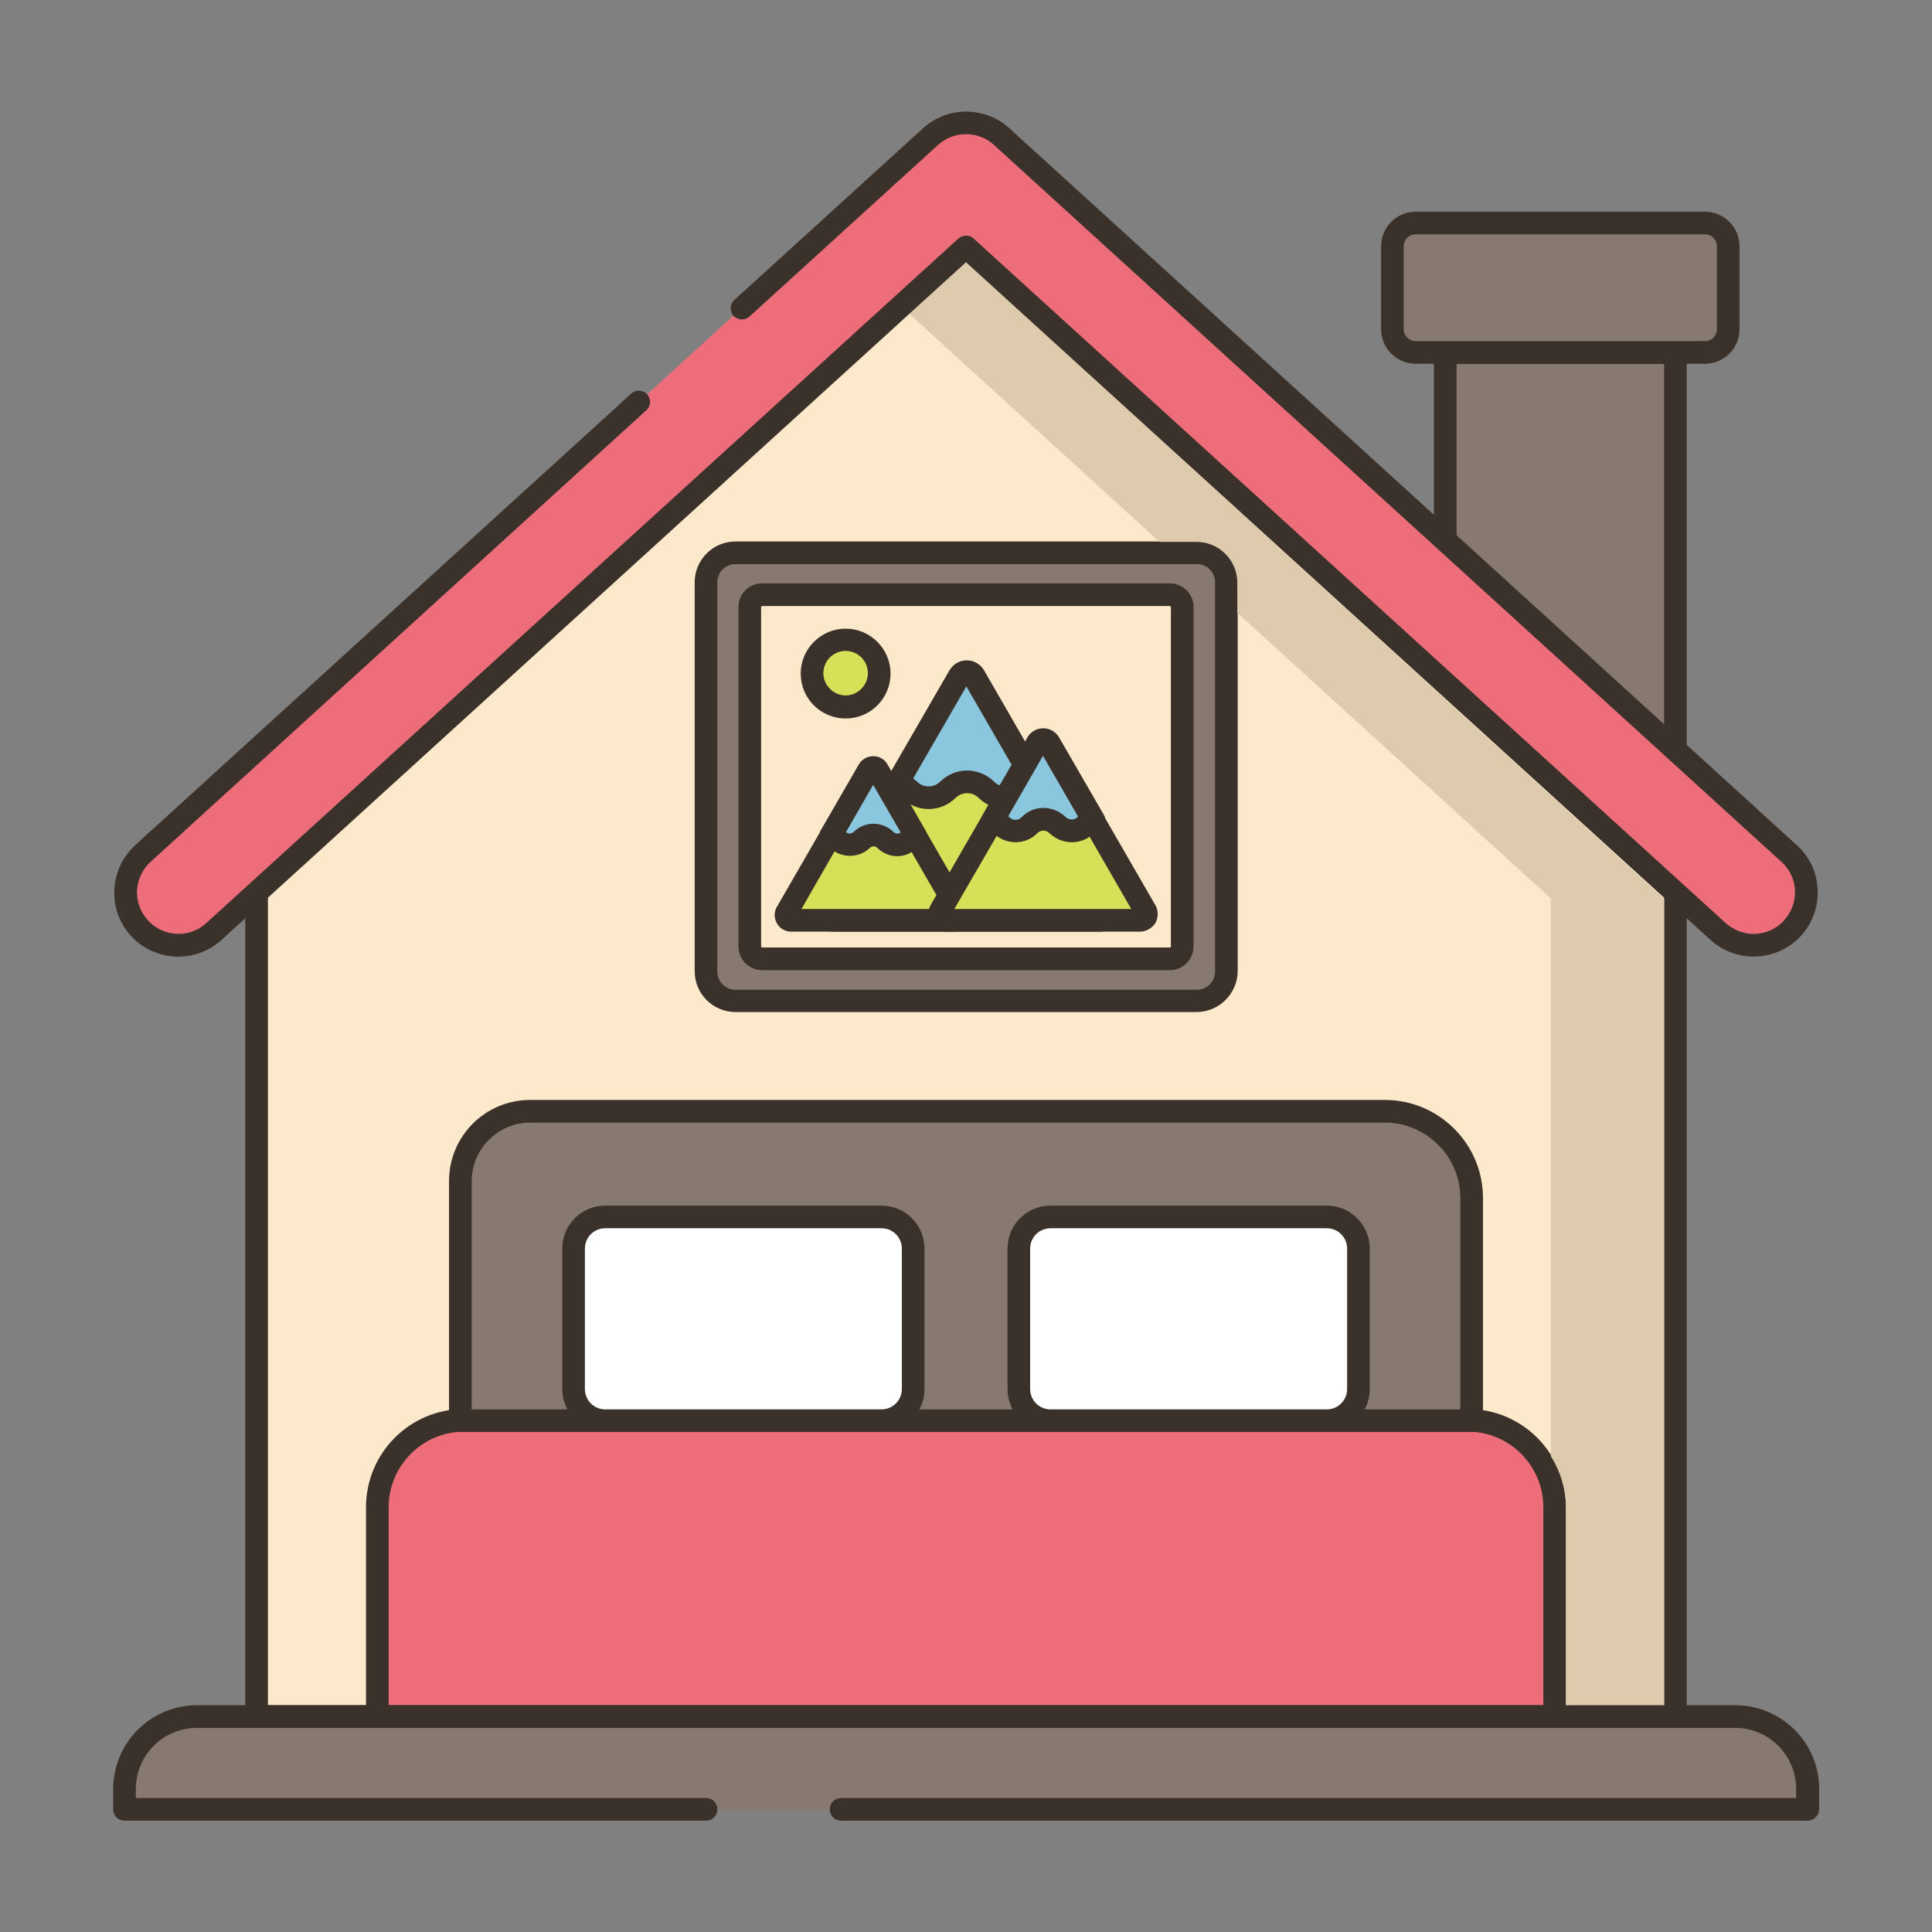
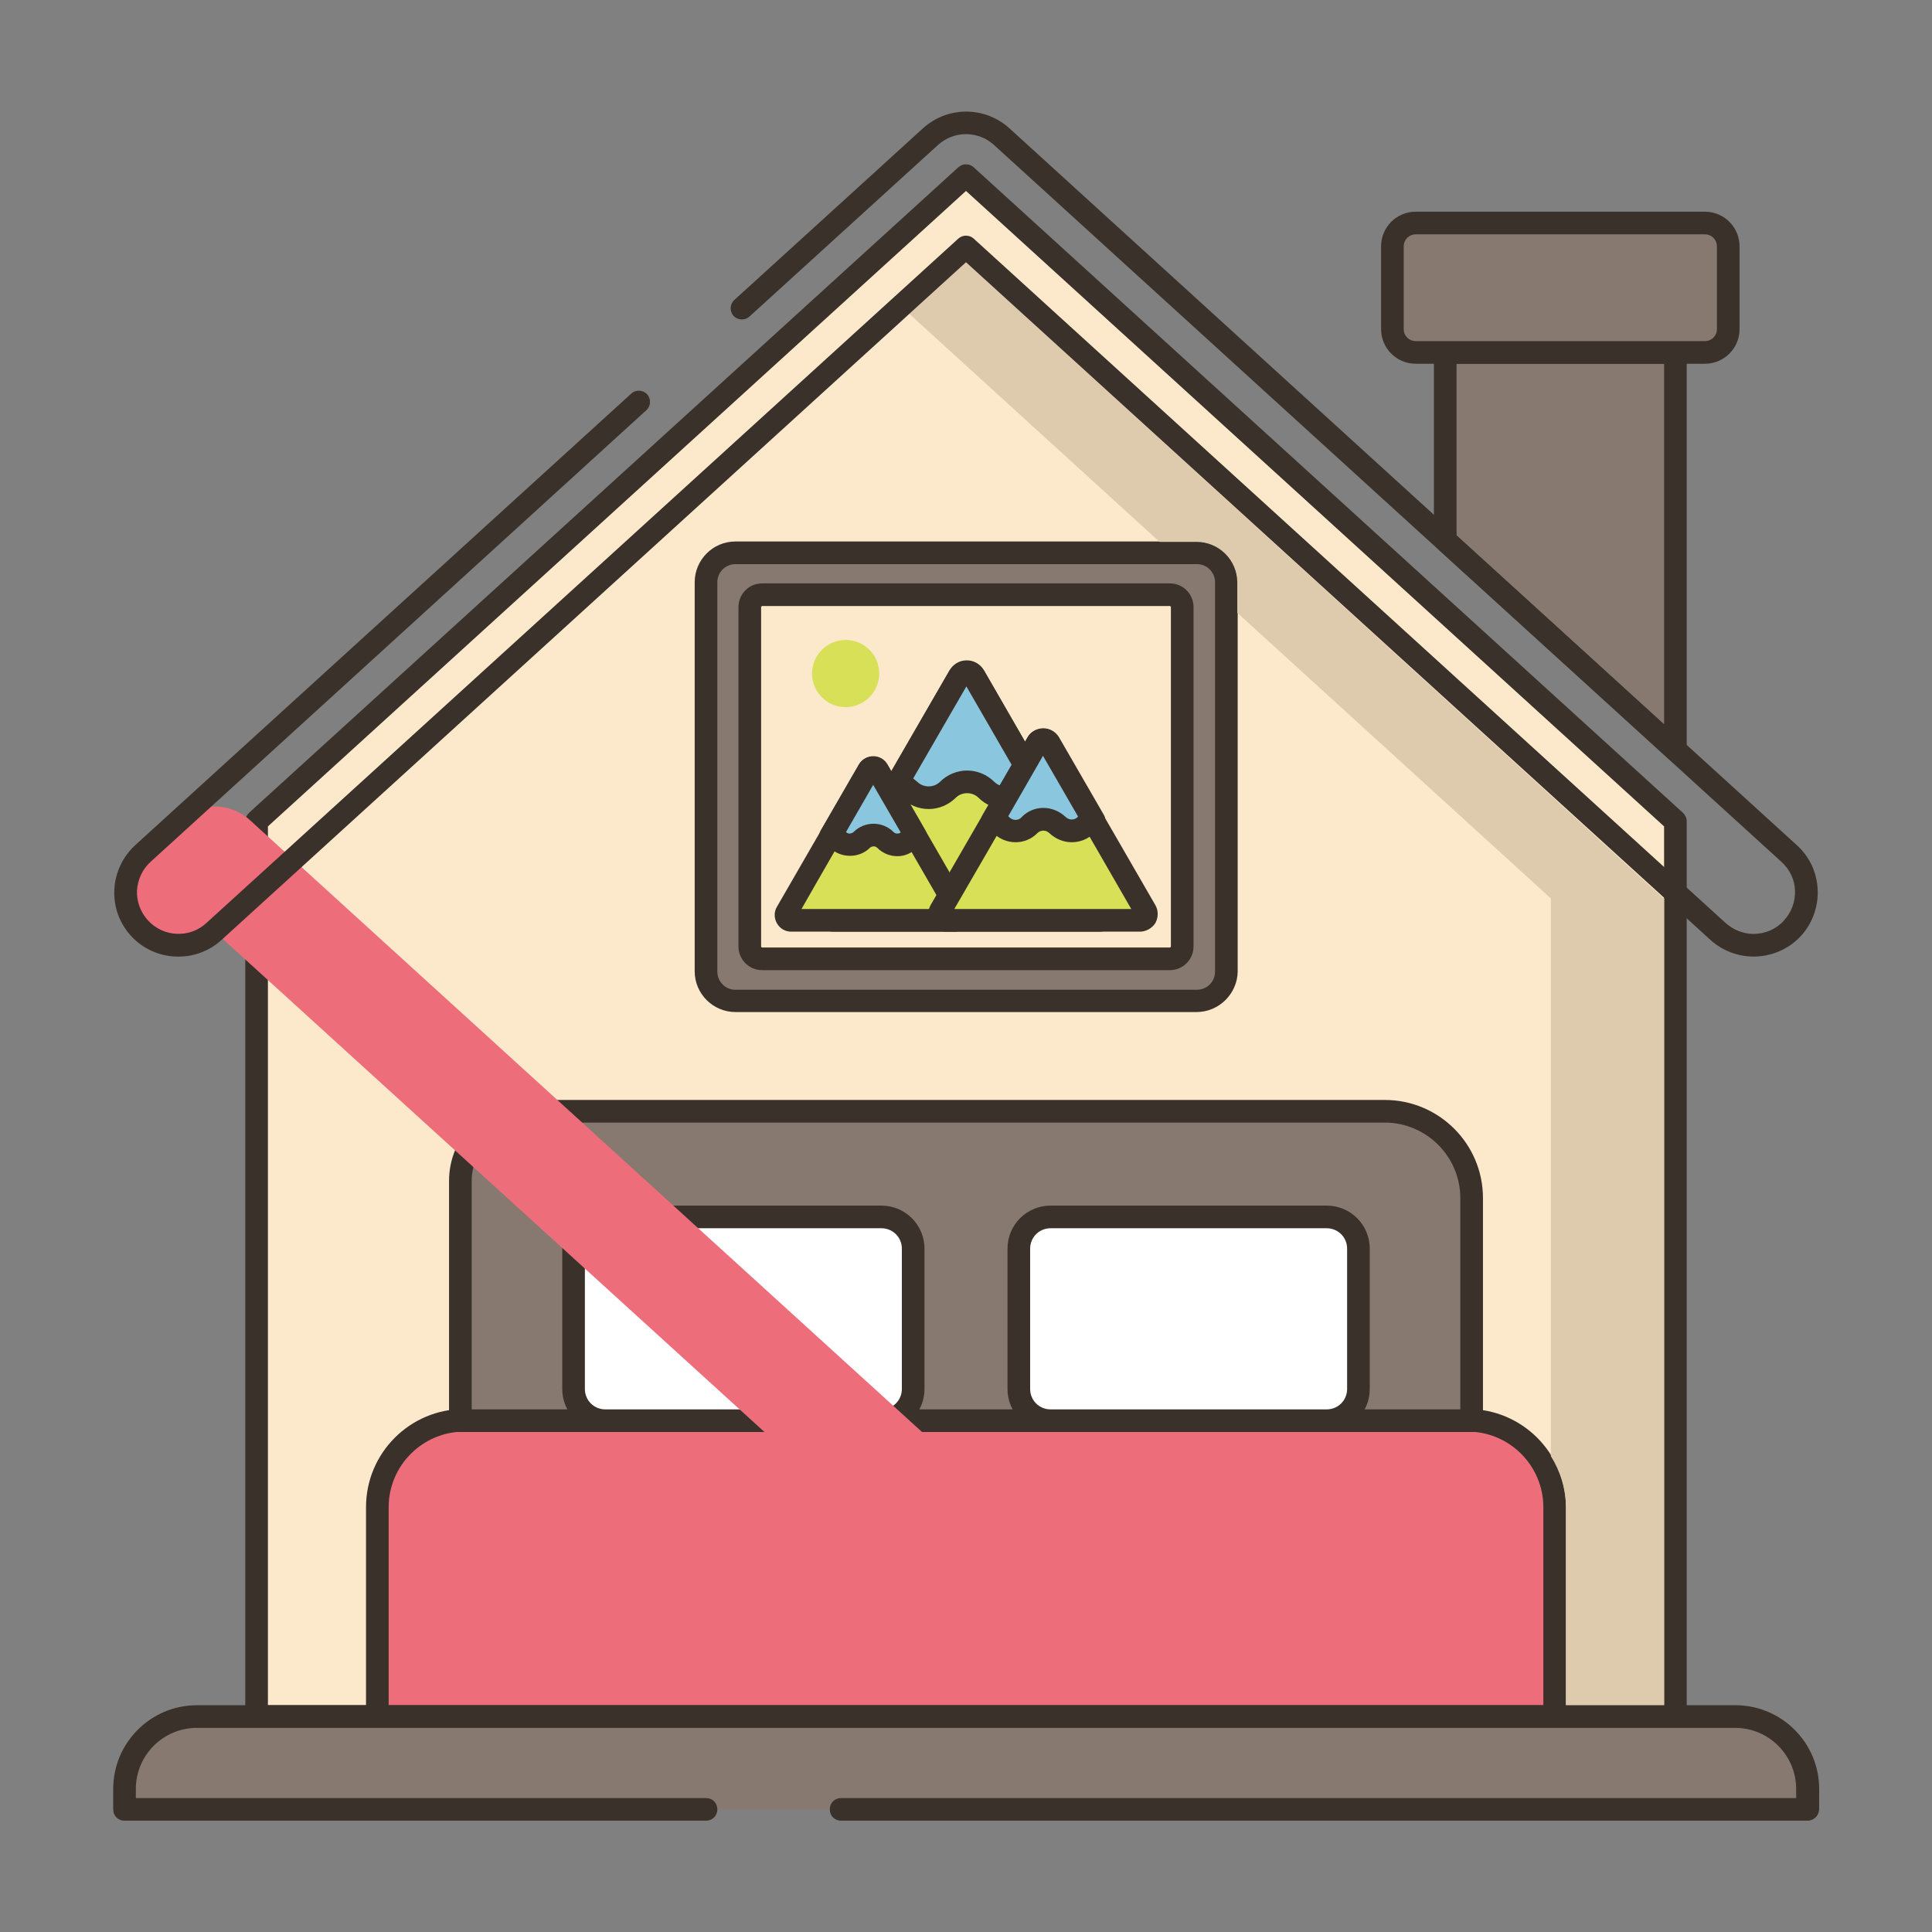
<svg xmlns="http://www.w3.org/2000/svg" id="Layer_1" x="0px" y="0px" viewBox="0 0 512 512" style="enable-background:new 0 0 512 512;" xml:space="preserve">
  <rect x="0" y="0" width="512" height="512" fill="#808080" stroke="none" />
  <style type="text/css">	.st0{fill:#87796F;}	.st1{fill:#3A312A;}	.st2{fill:#FCE8CB;}	.st3{fill:#ED6E7A;}	.st4{fill:#FFFFFF;}	.st5{fill:#D7E057;}	.st6{fill:#8AC6DD;}	.st7{fill:#DECAAD;}</style>
  <g>
    <path class="st0" d="M444,93.4v105.3l-61-55.5V93.4L444,93.4z" />
    <path class="st1" d="M444,201.7c-0.7,0-1.5-0.3-2-0.8l-61-55.5c-0.6-0.6-1-1.4-1-2.2V93.4c0-1.7,1.3-3,3-3h61c1.7,0,3,1.3,3,3  v105.3c0,1.2-0.7,2.3-1.8,2.7C444.8,201.6,444.4,201.7,444,201.7z M386,141.9l55,50.1V96.4h-55V141.9z" />
    <path class="st0" d="M369,87.2V65.3c0-3.4,2.8-6.2,6.2-6.2h76.6c3.4,0,6.2,2.8,6.2,6.2v21.9c0,3.4-2.8,6.2-6.2,6.2h-76.6  C371.8,93.4,369,90.6,369,87.2z" />
    <path class="st1" d="M451.8,96.4h-76.6c-5.1,0-9.2-4.1-9.2-9.2V65.3c0-5.1,4.1-9.2,9.2-9.2h76.6c5.1,0,9.2,4.1,9.2,9.2v21.9  C461,92.3,456.9,96.4,451.8,96.4z M375.2,62.1c-1.8,0-3.2,1.4-3.2,3.2v21.9c0,1.8,1.4,3.2,3.2,3.2h76.6c1.8,0,3.2-1.4,3.2-3.2V65.3  c0-1.8-1.4-3.2-3.2-3.2L375.2,62.1z" />
    <path class="st2" d="M444,217.6v237.3H68V217.6L256,46.5L444,217.6z" />
    <path class="st1" d="M444,457.9H68c-1.7,0-3-1.3-3-3V217.6c0-0.8,0.4-1.6,1-2.2L254,44.3c1.1-1,2.9-1,4,0l188,171.1  c0.6,0.6,1,1.4,1,2.2v237.3C447,456.6,445.7,457.9,444,457.9L444,457.9z M71,451.9h370V219L256,50.6L71,219V451.9z" />
    <path class="st3" d="M100,399.5v55.5h312v-55.5c0-12.7-10.3-23-23-23H122.9C110.3,376.5,100,386.8,100,399.5L100,399.5z" />
    <path class="st1" d="M412,457.9H100c-1.7,0-3-1.3-3-3v-55.5c0-14.3,11.6-26,26-26H389c14.3,0,26,11.6,26,26v55.5  C415,456.6,413.7,457.9,412,457.9L412,457.9z M103,451.9h306v-52.5c0-11-9-20-20-20H123c-11,0-20,9-20,20V451.9z" />
    <path class="st0" d="M122,376.5V313c0-10.2,8.3-18.5,18.5-18.5H367c12.7,0,23,10.3,23,23v59H122z" />
    <path class="st1" d="M390,379.5H122c-1.7,0-3-1.3-3-3V313c0-11.9,9.6-21.5,21.5-21.5H367c14.3,0,26,11.6,26,26v59  C393,378.2,391.7,379.5,390,379.5z M125,373.5h262v-56c0-11-9-20-20-20H140.5c-8.5,0-15.5,7-15.5,15.5V373.5z" />
    <path class="st4" d="M233.6,322.5h-73.2c-4.6,0-8.4,3.8-8.4,8.4v37.2c0,4.6,3.8,8.4,8.4,8.4h73.2c4.6,0,8.4-3.8,8.4-8.4v-37.2  C242,326.3,238.3,322.5,233.6,322.5z" />
    <path class="st1" d="M233.6,379.5h-73.2c-6.3,0-11.4-5.1-11.4-11.4v-37.2c0-6.3,5.1-11.4,11.4-11.4h73.2c6.3,0,11.4,5.1,11.4,11.4  v37.2C245,374.4,239.9,379.5,233.6,379.5z M160.4,325.5c-3,0-5.4,2.4-5.4,5.4v37.2c0,3,2.4,5.4,5.4,5.4h73.2c3,0,5.4-2.4,5.4-5.4  v-37.2c0-3-2.4-5.4-5.4-5.4H160.4z" />
    <path class="st4" d="M351.6,322.5h-73.2c-4.6,0-8.4,3.8-8.4,8.4v37.2c0,4.6,3.8,8.4,8.4,8.4h73.2c4.6,0,8.4-3.8,8.4-8.4v-37.2  C360,326.3,356.3,322.5,351.6,322.5z" />
    <path class="st1" d="M351.6,379.5h-73.2c-6.3,0-11.4-5.1-11.4-11.4v-37.2c0-6.3,5.1-11.4,11.4-11.4h73.2c6.3,0,11.4,5.1,11.4,11.4  v37.2C363,374.4,357.9,379.5,351.6,379.5z M278.4,325.5c-3,0-5.4,2.4-5.4,5.4v37.2c0,3,2.4,5.4,5.4,5.4h73.2c3,0,5.4-2.4,5.4-5.4  v-37.2c0-3-2.4-5.4-5.4-5.4H278.4z" />
    <path class="st0" d="M194.9,146.5c-4.3,0-7.8,3.5-7.8,7.8v103.2c0,4.3,3.5,7.8,7.8,7.8h122.3c4.3,0,7.8-3.5,7.8-7.8V154.3  c0-4.3-3.5-7.8-7.8-7.8L194.9,146.5z" />
    <path class="st1" d="M317.1,268.2H194.9c-5.9,0-10.8-4.8-10.8-10.8V154.3c0-5.9,4.8-10.8,10.8-10.8h122.3c5.9,0,10.8,4.8,10.8,10.8  v103.2C327.9,263.3,323.1,268.2,317.1,268.2z M194.9,149.5c-2.6,0-4.8,2.1-4.8,4.8v103.2c0,2.6,2.1,4.8,4.8,4.8h122.3  c2.6,0,4.8-2.1,4.8-4.8V154.3c0-2.6-2.1-4.8-4.8-4.8H194.9z" />
    <path class="st2" d="M202,157.6c-1.8,0-3.3,1.5-3.3,3.3v89.9c0,1.8,1.5,3.3,3.3,3.3h108c1.8,0,3.3-1.5,3.3-3.3v-89.9  c0-1.8-1.5-3.3-3.3-3.3H202z" />
    <path class="st1" d="M310,257.1H202c-3.5,0-6.3-2.8-6.3-6.3v-89.9c0-3.5,2.8-6.3,6.3-6.3h108c3.5,0,6.3,2.8,6.3,6.3v89.9  C316.3,254.3,313.5,257.1,310,257.1z M202,160.6c-0.1,0-0.3,0.1-0.3,0.3v89.9c0,0.1,0.1,0.3,0.3,0.3h108c0.1,0,0.3-0.1,0.3-0.3  v-89.9c0-0.1-0.1-0.3-0.3-0.3H202z" />
    <path class="st5" d="M233,178.5c0,4.9-4,8.9-8.9,8.9s-8.9-4-8.9-8.9s4-8.9,8.9-8.9S233,173.5,233,178.5z" />
-     <path class="st1" d="M224.1,190.4c-6.6,0-11.9-5.3-11.9-11.9s5.4-11.9,11.9-11.9s11.9,5.3,11.9,11.9S230.7,190.4,224.1,190.4z   M224.1,172.5c-3.3,0-5.9,2.7-5.9,5.9s2.7,5.9,5.9,5.9s5.9-2.7,5.9-5.9S227.4,172.5,224.1,172.5z" />
    <path class="st5" d="M291.4,243.9h-70.5c-1.8,0-2.9-1.9-2-3.5l19-32.9h0l16.3-28.2c0.9-1.5,3.1-1.5,4,0l16.3,28.3l18.9,32.8  C294.3,241.9,293.2,243.9,291.4,243.9L291.4,243.9z" />
    <path class="st1" d="M291.4,246.9h-70.5c-1.9,0-3.6-1-4.6-2.7c-1-1.7-1-3.7,0-5.3l35.3-61.1c1-1.7,2.7-2.7,4.6-2.7h0  c1.9,0,3.6,1,4.6,2.7l35.3,61.1c1,1.7,1,3.6,0,5.3C295,245.9,293.3,246.9,291.4,246.9L291.4,246.9z M290.8,241.9L290.8,241.9  L290.8,241.9z M222,240.9h68.2l-34.1-59L222,240.9z" />
    <path class="st6" d="M274.5,207.6c-1,0.3-2,0.9-2.8,1.7c-1.4,1.4-3.3,2.1-5.1,2.1s-3.7-0.7-5.1-2.1s-3.3-2.1-5.1-2.1  c-1.8,0-3.7,0.7-5.1,2.1c-1.4,1.4-3.3,2.1-5.1,2.1c-1.8,0-3.7-0.7-5.1-2.1c-0.9-0.9-2-1.5-3.1-1.8h0l16.3-28.2c0.9-1.5,3.1-1.5,4,0  L274.5,207.6z" />
    <path class="st1" d="M266.5,214.4c-2.7,0-5.3-1.1-7.2-3c-1.6-1.6-4.4-1.6-6,0c-1.9,1.9-4.5,3-7.2,3c-2.7,0-5.3-1.1-7.2-3  c-0.5-0.5-1.1-0.9-1.8-1.1c-0.9-0.3-1.6-0.9-2-1.8s-0.3-1.8,0.2-2.6l16.3-28.2c1-1.7,2.7-2.7,4.6-2.7h0c1.9,0,3.6,1,4.6,2.7  l16.3,28.3c0.5,0.8,0.5,1.7,0.2,2.6c-0.3,0.8-1,1.5-1.9,1.8c-0.6,0.2-1.2,0.5-1.6,1C271.9,213.4,269.3,214.4,266.5,214.4  L266.5,214.4z M256.3,204.2c2.7,0,5.3,1.1,7.2,3c1.6,1.6,4.4,1.6,6,0c0.3-0.3,0.5-0.5,0.8-0.7l-14.2-24.6L242,206.3  c0.4,0.3,0.7,0.6,1.1,0.9c1.6,1.6,4.4,1.6,6,0C251,205.3,253.6,204.2,256.3,204.2z" />
    <path class="st5" d="M213.4,233.1l-5,8.6c-0.6,0.9,0.1,2.1,1.2,2.1h43.4c1.1,0,1.8-1.2,1.2-2.1l-11.7-20.2l-10-17.4  c-0.6-0.9-1.9-0.9-2.5,0l-10,17.3h0l-3.4,5.8L213.4,233.1z" />
    <path class="st1" d="M253.1,246.9h-43.4c-1.6,0-3-0.8-3.8-2.2s-0.8-3.1,0-4.4l21.7-37.6c0.8-1.4,2.3-2.2,3.8-2.2  c1.6,0,3,0.8,3.8,2.2l21.7,37.6c0.8,1.4,0.8,3.1,0,4.4C256.1,246,254.6,246.9,253.1,246.9L253.1,246.9z M251.7,243.2  C251.7,243.2,251.7,243.2,251.7,243.2L251.7,243.2z M212.4,240.9h37.9l-19-32.9L216,234.6L212.4,240.9z M213.4,233.1L213.4,233.1  L213.4,233.1z" />
    <path class="st6" d="M242.6,221.5c-0.6,0.2-1.2,0.6-1.7,1.1c-0.9,0.9-2,1.3-3.1,1.3c-1.1,0-2.3-0.4-3.1-1.3s-2-1.3-3.1-1.3  s-2.3,0.4-3.1,1.3c-0.9,0.9-2,1.3-3.1,1.3c-1.1,0-2.3-0.4-3.1-1.3c-0.6-0.6-1.2-0.9-1.9-1.1h0l10-17.3c0.6-0.9,1.9-0.9,2.5,0  L242.6,221.5z" />
    <path class="st1" d="M237.8,226.9c-2,0-3.9-0.8-5.3-2.2c-0.4-0.4-0.8-0.4-1-0.4c-0.2,0-0.7,0.1-1,0.4c-2.8,2.8-7.7,2.8-10.5,0  c-0.2-0.2-0.4-0.3-0.6-0.4c-0.9-0.3-1.6-0.9-2-1.8s-0.3-1.8,0.2-2.6l10-17.3c0.8-1.4,2.3-2.2,3.8-2.2c1.6,0,3,0.8,3.8,2.2l10,17.4  c0.5,0.8,0.5,1.7,0.2,2.6s-1,1.5-1.9,1.8c-0.2,0.1-0.4,0.2-0.6,0.3C241.6,226.1,239.8,226.9,237.8,226.9L237.8,226.9z M231.5,218.3  c2,0,3.9,0.8,5.3,2.2c0.4,0.4,0.8,0.4,1,0.4c0.2,0,0.5,0,0.9-0.3l-7.3-12.6l-7.2,12.5l0,0c0.4,0.4,0.8,0.4,1,0.4s0.7-0.1,1-0.4  C227.6,219.1,229.5,218.3,231.5,218.3L231.5,218.3z" />
    <path class="st5" d="M302.1,243.9h-51.4c-1.3,0-2.1-1.4-1.5-2.5l13.8-24h0l11.9-20.5c0.7-1.1,2.3-1.1,2.9,0l11.9,20.6l13.8,23.9  C304.2,242.5,303.4,243.9,302.1,243.9L302.1,243.9z" />
    <path class="st1" d="M302.1,246.9h-51.4c-1.7,0-3.2-0.9-4.1-2.3s-0.8-3.2,0-4.7l25.7-44.5c0.8-1.4,2.4-2.3,4.1-2.3  c1.7,0,3.2,0.9,4.1,2.3l25.7,44.5c0.8,1.4,0.8,3.2,0,4.7C305.3,246,303.7,246.9,302.1,246.9L302.1,246.9z M300.9,242.8  C300.9,242.8,300.9,242.8,300.9,242.8L300.9,242.8z M252.9,240.9h46.9l-23.4-40.6L252.9,240.9z" />
    <path class="st6" d="M289.7,217.4c-0.7,0.2-1.4,0.7-2,1.3c-1,1-2.4,1.5-3.7,1.5s-2.7-0.5-3.7-1.5c-1-1-2.4-1.5-3.7-1.5  c-1.3,0-2.7,0.5-3.7,1.5c-1,1-2.4,1.5-3.7,1.5c-1.3,0-2.7-0.5-3.7-1.5c-0.7-0.7-1.4-1.1-2.3-1.3h0l11.9-20.5c0.7-1.1,2.3-1.1,2.9,0  L289.7,217.4z" />
    <path class="st1" d="M284,223.2c-2.2,0-4.3-0.9-5.9-2.4c-0.9-0.9-2.3-0.9-3.2,0c-1.6,1.6-3.6,2.4-5.8,2.4c-2.2,0-4.3-0.9-5.8-2.4  c-0.3-0.3-0.6-0.5-1-0.6c-0.9-0.3-1.6-0.9-2-1.8s-0.3-1.8,0.2-2.6l11.9-20.5c0.8-1.4,2.4-2.3,4.1-2.3c1.7,0,3.2,0.9,4.1,2.3  l11.9,20.6c0.5,0.8,0.5,1.7,0.2,2.6c-0.3,0.8-1,1.5-1.9,1.8c-0.3,0.1-0.6,0.3-0.9,0.5C288.3,222.4,286.2,223.2,284,223.2z   M276.5,214.1c2.2,0,4.3,0.9,5.9,2.4c0.9,0.9,2.4,0.9,3.2,0c0,0,0.1-0.1,0.1-0.1l-9.3-16.1l-9.2,16c0.1,0.1,0.2,0.2,0.3,0.3  c0.9,0.9,2.4,0.9,3.2,0C272.2,215,274.3,214.1,276.5,214.1L276.5,214.1z" />
    <path class="st7" d="M256,69.5l-15,13.7l66.3,60.4h9.8c5.9,0,10.8,4.8,10.8,10.8v8l83.1,75.7v147.8c2.5,4,4,8.7,4,13.8v52.5h26  v-214L256,69.5z" />
    <path class="st0" d="M222.9,479.5H479v-5.4c0-10.6-8.6-19.2-19.2-19.2H52.2c-10.6,0-19.2,8.6-19.2,19.2v5.4h154.1H222.9z" />
    <path class="st1" d="M479,482.5H222.9c-1.7,0-3-1.3-3-3s1.3-3,3-3H476v-2.4c0-8.9-7.2-16.2-16.2-16.2H52.2  c-8.9,0-16.2,7.2-16.2,16.2v2.4h151.1c1.7,0,3,1.3,3,3s-1.3,3-3,3H33c-1.7,0-3-1.3-3-3v-5.4c0-12.2,9.9-22.2,22.2-22.2h407.7  c12.2,0,22.2,9.9,22.2,22.2v5.4C482,481.2,480.7,482.5,479,482.5z" />
-     <path class="st3" d="M169.3,106.5L37.9,226.1c-5.7,5.2-6.1,14.1-0.9,19.8c5.2,5.7,14.1,6.1,19.8,0.9L256,65.4l199.3,181.4  c2.7,2.4,6.1,3.6,9.4,3.6c3.8,0,7.6-1.5,10.4-4.6c5.2-5.7,4.8-14.6-0.9-19.8l-208.7-190c-5.3-4.9-13.5-4.9-18.8,0l-50,45.5  L169.3,106.5z" />
+     <path class="st3" d="M169.3,106.5L37.9,226.1c-5.7,5.2-6.1,14.1-0.9,19.8c5.2,5.7,14.1,6.1,19.8,0.9l199.3,181.4  c2.7,2.4,6.1,3.6,9.4,3.6c3.8,0,7.6-1.5,10.4-4.6c5.2-5.7,4.8-14.6-0.9-19.8l-208.7-190c-5.3-4.9-13.5-4.9-18.8,0l-50,45.5  L169.3,106.5z" />
    <path class="st1" d="M464.7,253.5c-4.2,0-8.3-1.6-11.4-4.4L256,69.5L58.7,249.1c-6.9,6.3-17.7,5.8-24-1.1  c-3.1-3.4-4.6-7.7-4.4-12.2c0.2-4.5,2.2-8.7,5.5-11.8l131.5-119.7c1.2-1.1,3.1-1,4.2,0.2s1,3.1-0.2,4.2L39.9,228.4  c-2.2,2-3.4,4.7-3.6,7.6c-0.1,2.9,0.9,5.7,2.9,7.9c4.1,4.5,11.1,4.8,15.5,0.7L254,63.2c1.1-1,2.9-1,4,0l199.3,181.4  c2,1.8,4.7,2.9,7.4,2.9c3.1,0,6.1-1.3,8.1-3.6c2-2.2,3-5,2.9-7.9c-0.1-2.9-1.4-5.6-3.6-7.6l-208.7-190c-4.2-3.8-10.6-3.8-14.8,0  l-50,45.5c-1.2,1.1-3.1,1-4.2-0.2c-1.1-1.2-1-3.1,0.2-4.2l50-45.5c6.5-5.9,16.4-5.9,22.9,0l208.7,190c3.4,3.1,5.3,7.2,5.5,11.8  c0.2,4.5-1.4,8.9-4.4,12.2C474.1,251.5,469.5,253.5,464.7,253.5z" />
  </g>
</svg>